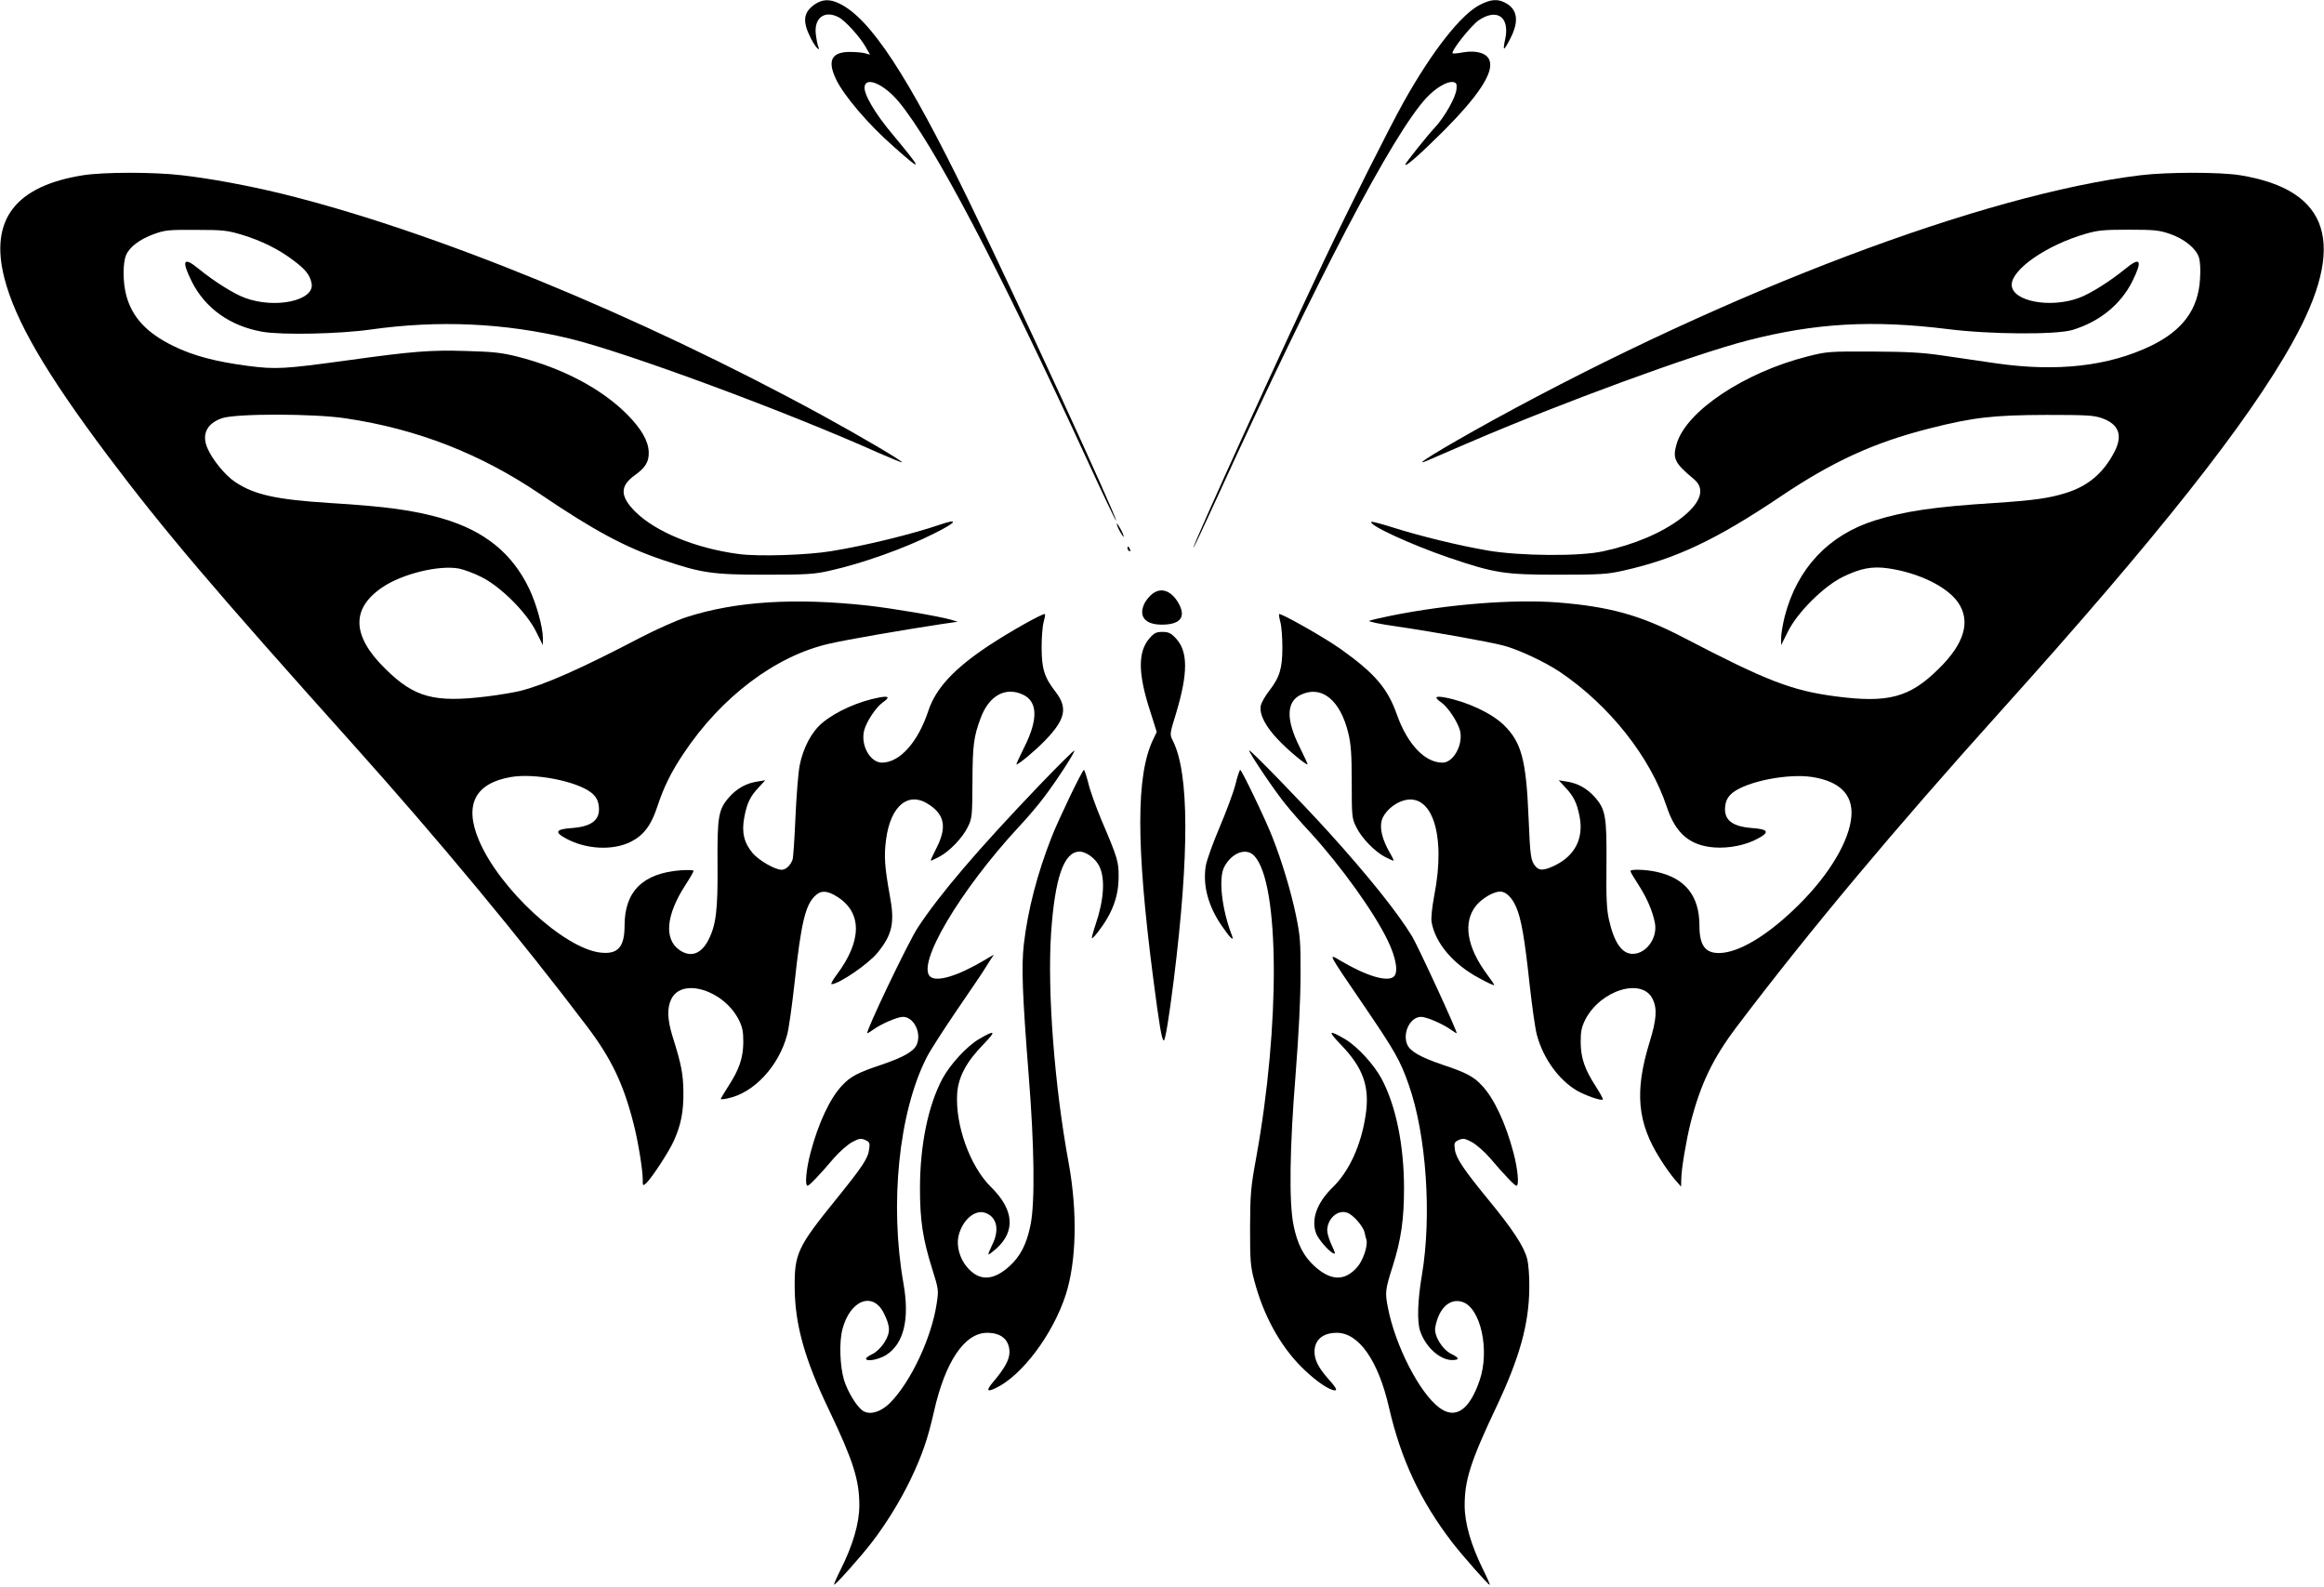
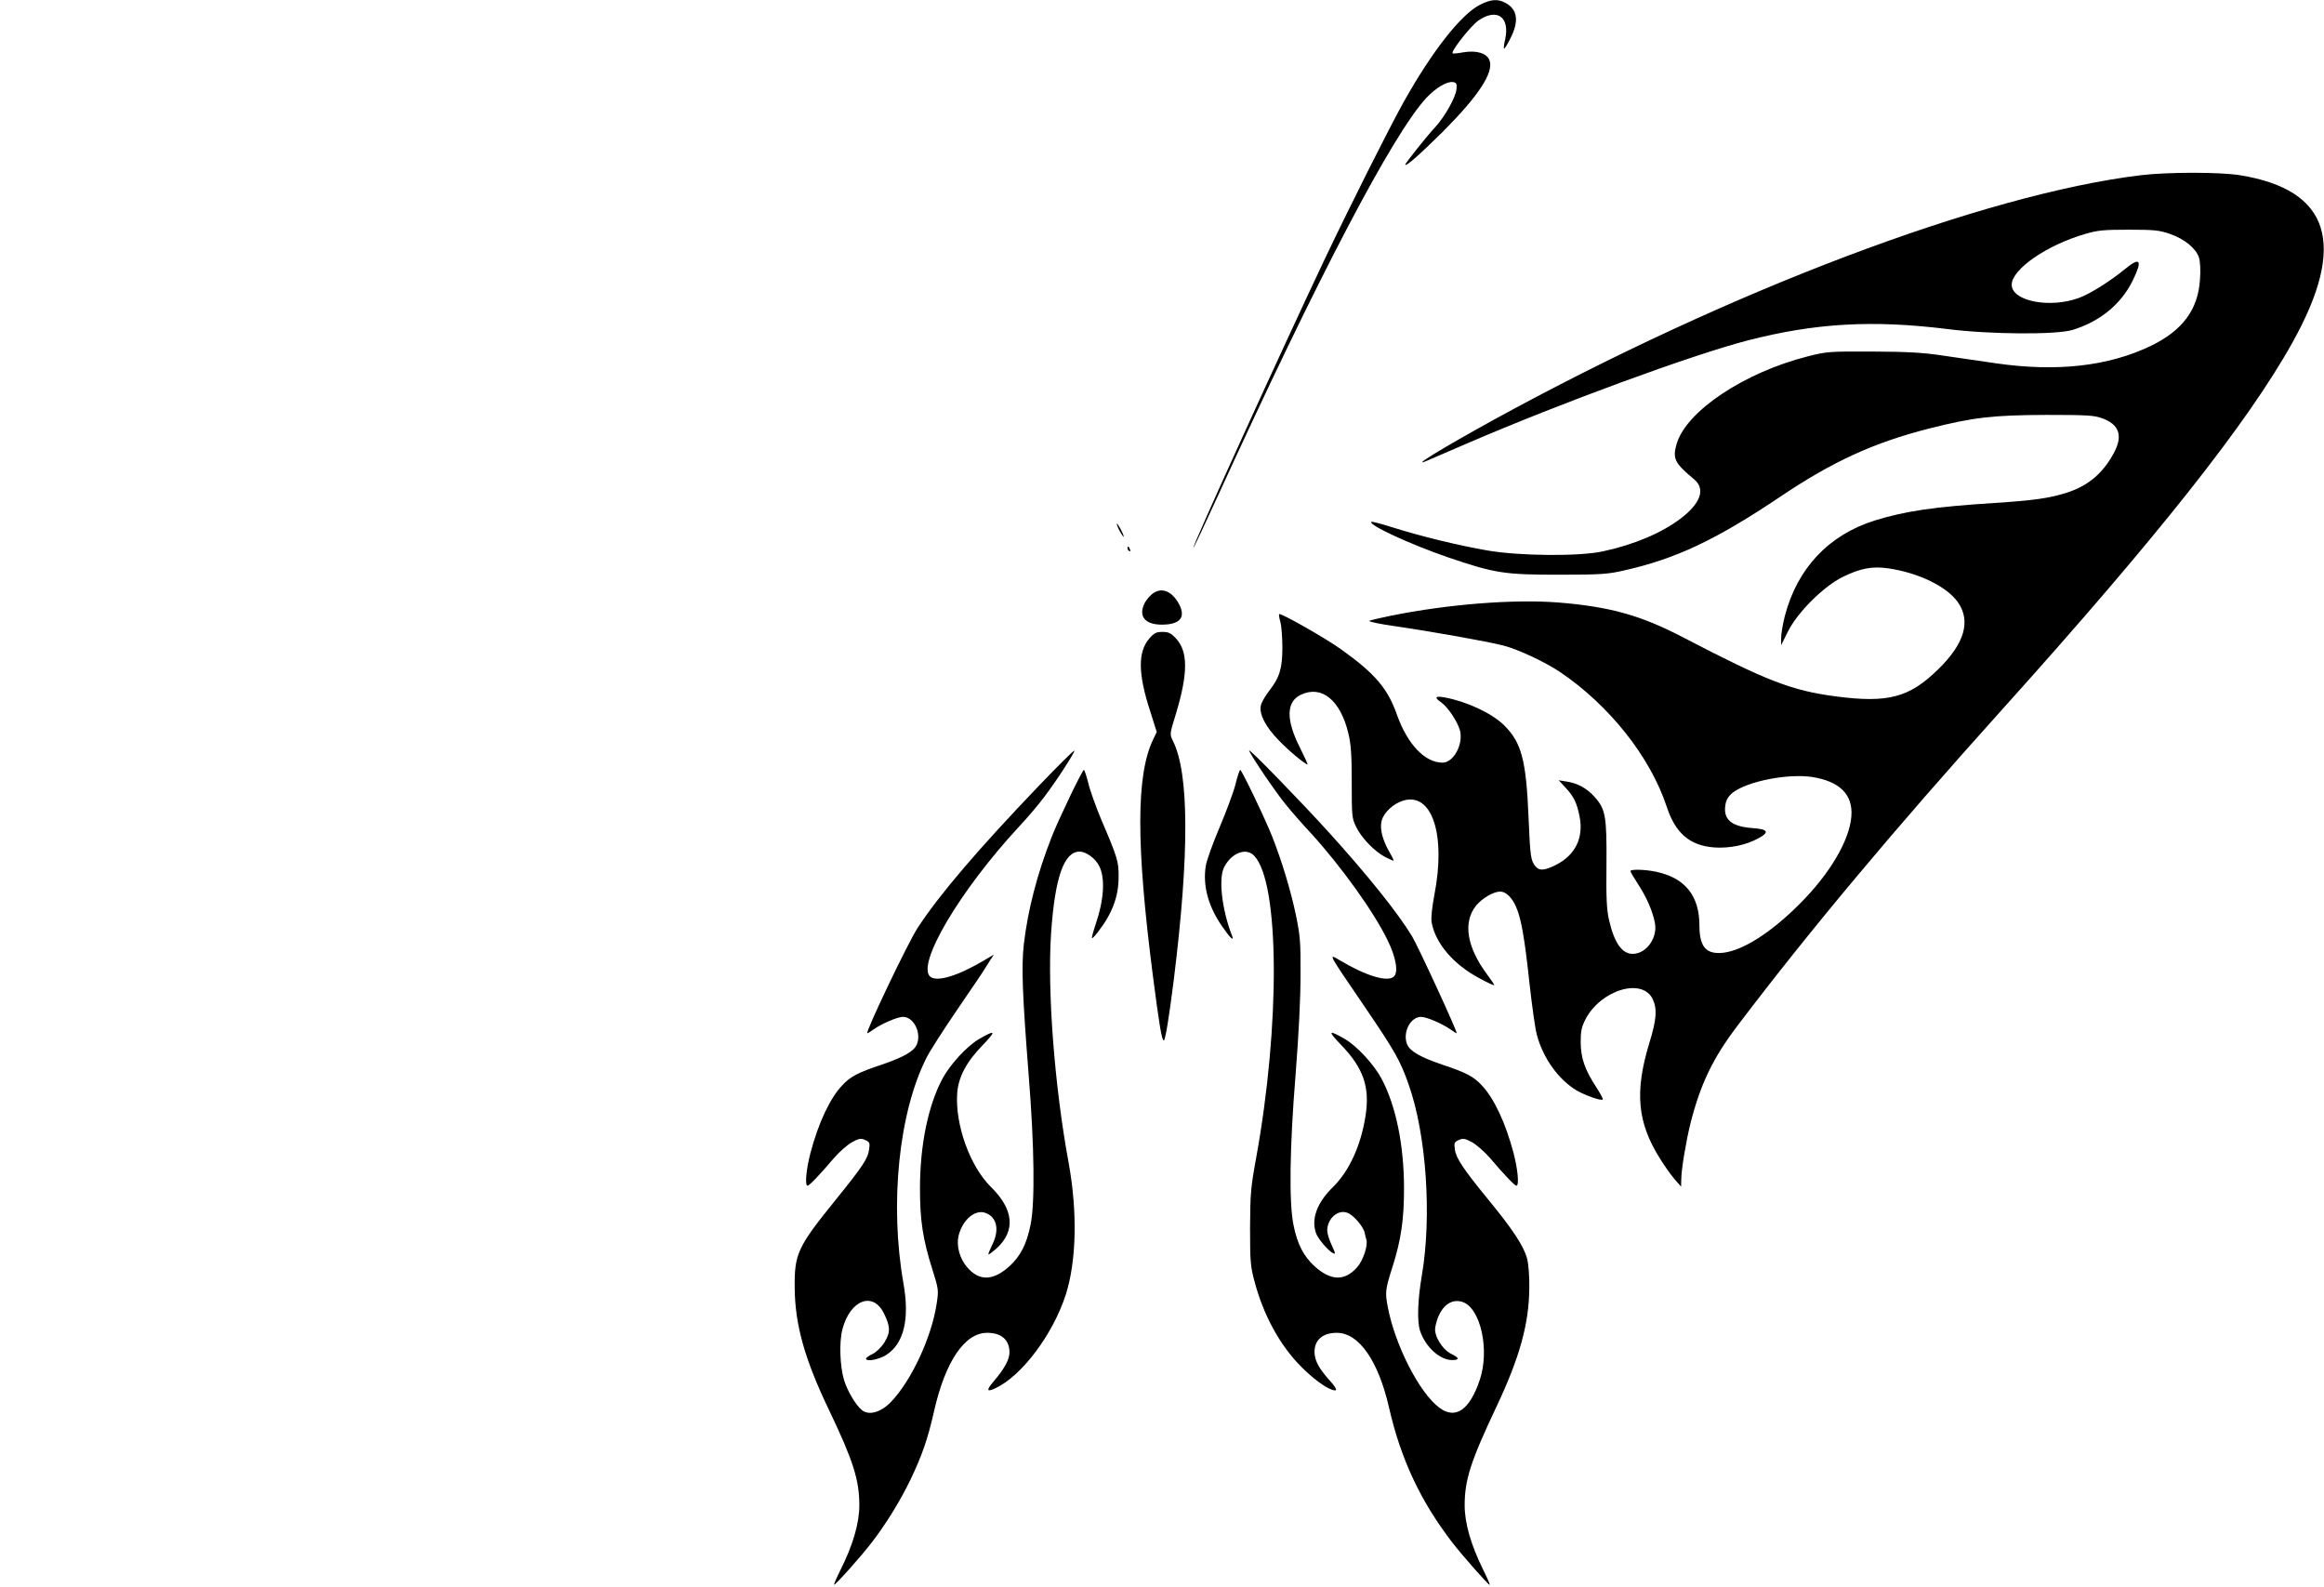
<svg xmlns="http://www.w3.org/2000/svg" version="1.0" width="1280pt" height="874pt" viewBox="0 0 1280 874" preserveAspectRatio="xMidYMid meet">
  <g transform="translate(0,874) scale(0.1,-0.1)" fill="#000000" stroke="none">
-     <path d="M4489 8717 c-65 -44 -71 -94 -23 -188 24 -48 55 -81 40 -43 -4 10 -10 42 -13 69 -9 88 50 130 126 90 36 -18 119 -110 149 -164 l24 -42 -29 8 c-15 4 -54 7 -85 7 -98 -1 -122 -48 -74 -149 42 -90 178 -250 321 -375 160 -142 159 -132 -8 69 -98 116 -161 224 -155 264 8 57 107 13 187 -82 192 -231 548 -907 1041 -1979 84 -183 155 -331 157 -329 9 10 -554 1234 -814 1767 -333 684 -539 998 -709 1080 -53 26 -93 25 -135 -3z" />
    <path d="M8152 8714 c-104 -52 -263 -254 -420 -534 -81 -145 -300 -581 -438 -872 -228 -480 -728 -1578 -721 -1584 2 -2 61 124 132 279 556 1217 967 2000 1152 2199 52 55 113 91 146 86 18 -3 22 -9 19 -38 -3 -44 -64 -152 -117 -210 -47 -50 -165 -199 -165 -206 0 -16 82 57 211 185 193 194 277 322 253 388 -14 40 -71 57 -144 45 -30 -6 -57 -8 -59 -6 -12 11 100 152 143 182 102 69 173 18 146 -105 -6 -25 -9 -48 -6 -50 3 -3 18 22 35 56 49 95 39 161 -29 196 -42 22 -79 19 -138 -11z" />
-     <path d="M458 7775 c-373 -59 -516 -245 -434 -566 60 -235 228 -523 566 -974 312 -415 583 -734 1355 -1595 470 -524 927 -1075 1290 -1555 132 -175 199 -314 255 -535 24 -93 50 -252 50 -304 0 -38 0 -39 20 -21 30 28 127 176 153 236 38 86 52 157 51 264 -1 100 -11 153 -60 308 -28 91 -31 155 -7 204 57 121 286 52 371 -111 21 -42 26 -64 26 -126 -1 -86 -22 -150 -85 -246 -21 -33 -39 -63 -39 -66 0 -3 19 -2 42 4 142 31 277 177 323 348 9 30 27 159 41 285 36 333 60 433 115 483 31 30 66 28 121 -7 137 -87 136 -242 -3 -428 -22 -29 -35 -53 -29 -53 40 0 204 112 253 173 82 100 96 166 68 314 -28 156 -33 218 -21 308 25 191 125 271 240 192 84 -57 95 -126 37 -239 -19 -37 -33 -68 -31 -68 3 0 23 9 46 21 56 29 129 104 158 164 24 48 25 59 26 250 1 203 7 248 45 350 46 125 138 175 234 129 81 -38 83 -137 6 -290 -26 -52 -45 -94 -43 -94 13 0 105 77 158 132 113 117 126 180 57 269 -61 79 -76 126 -76 244 0 55 5 118 11 139 6 22 10 42 7 44 -7 8 -197 -99 -310 -174 -190 -126 -290 -234 -331 -356 -57 -174 -157 -287 -256 -288 -66 0 -120 98 -98 179 13 48 64 125 101 152 42 29 36 38 -18 28 -113 -21 -239 -77 -314 -140 -59 -49 -106 -138 -125 -236 -8 -43 -18 -172 -23 -288 -5 -115 -12 -219 -16 -230 -13 -33 -37 -55 -60 -55 -36 0 -123 50 -159 91 -48 57 -62 114 -47 196 15 80 32 116 80 167 l36 39 -43 -7 c-60 -9 -112 -37 -154 -84 -61 -68 -68 -106 -66 -372 2 -250 -8 -334 -50 -416 -40 -79 -99 -99 -161 -55 -85 61 -72 193 34 357 25 38 45 73 45 78 0 5 -32 6 -72 3 -207 -16 -308 -116 -308 -304 0 -119 -37 -160 -133 -149 -201 23 -557 352 -669 618 -83 196 -22 315 177 349 129 22 357 -22 440 -85 23 -18 36 -38 41 -63 16 -83 -29 -124 -144 -133 -90 -6 -101 -22 -36 -57 111 -61 260 -69 360 -18 70 36 111 91 144 192 36 109 76 190 144 292 209 314 508 539 803 606 99 23 402 75 618 108 l90 13 -40 12 c-69 19 -314 61 -455 77 -401 44 -729 24 -1000 -64 -53 -17 -165 -67 -250 -111 -327 -171 -527 -260 -665 -295 -33 -8 -114 -22 -180 -30 -292 -36 -402 -7 -562 151 -186 182 -191 333 -15 451 109 73 309 122 419 102 26 -5 82 -25 123 -46 105 -51 251 -196 303 -302 l37 -74 0 40 c0 59 -36 188 -74 268 -94 198 -247 322 -481 390 -156 45 -307 66 -620 85 -295 19 -413 45 -519 115 -55 36 -127 124 -154 188 -32 75 -3 135 81 164 75 26 506 26 682 -1 394 -59 740 -194 1070 -417 298 -202 472 -295 679 -364 211 -71 271 -80 561 -80 229 0 271 3 355 22 179 40 413 123 575 205 125 62 140 86 30 48 -150 -51 -404 -114 -595 -145 -131 -22 -404 -31 -512 -16 -236 31 -457 122 -569 233 -85 85 -86 142 -1 202 58 42 77 74 75 128 -3 61 -40 125 -117 204 -143 144 -358 257 -606 320 -87 22 -135 27 -282 31 -196 6 -291 -1 -658 -52 -343 -47 -391 -50 -545 -30 -176 23 -301 56 -409 109 -148 72 -229 159 -261 281 -19 73 -19 175 -1 219 19 46 75 88 154 117 61 22 81 24 232 23 149 0 173 -3 253 -27 108 -33 203 -80 283 -141 67 -50 91 -80 100 -126 20 -95 -200 -143 -368 -80 -60 22 -170 91 -253 159 -85 70 -97 48 -39 -69 74 -148 212 -246 389 -277 108 -19 425 -12 595 12 375 53 737 37 1099 -50 309 -75 1184 -398 1700 -629 69 -30 127 -54 129 -52 5 6 -233 146 -438 258 -1015 554 -2149 1018 -2981 1222 -182 44 -389 83 -549 101 -153 18 -424 18 -542 0z" />
    <path d="M11790 7775 c-865 -105 -2263 -634 -3565 -1348 -283 -156 -463 -266 -365 -224 19 8 121 52 225 97 518 223 1233 485 1540 565 373 96 688 114 1100 63 234 -30 601 -32 690 -5 150 46 265 140 329 267 58 117 46 139 -39 69 -83 -68 -193 -137 -253 -159 -160 -60 -372 -19 -372 72 0 85 194 219 406 280 68 20 102 23 239 23 141 0 168 -3 226 -23 79 -27 143 -79 160 -129 7 -23 10 -68 6 -121 -10 -167 -96 -282 -271 -367 -234 -112 -516 -144 -851 -96 -82 12 -215 31 -295 43 -114 17 -197 21 -390 22 -236 1 -249 0 -355 -27 -347 -88 -666 -300 -720 -480 -24 -82 -13 -106 95 -196 65 -54 38 -132 -75 -218 -104 -78 -253 -142 -425 -179 -129 -29 -458 -26 -635 4 -158 27 -371 79 -523 127 -63 20 -116 34 -119 31 -17 -17 217 -125 427 -197 254 -86 305 -94 605 -94 232 0 271 3 358 23 286 64 507 168 863 407 288 194 516 298 819 375 244 62 353 74 645 75 222 0 262 -2 307 -18 93 -33 116 -94 69 -185 -60 -116 -144 -188 -265 -226 -93 -30 -184 -42 -396 -56 -333 -21 -493 -45 -658 -96 -256 -80 -429 -265 -497 -528 -11 -44 -20 -97 -20 -119 l0 -40 37 74 c52 106 198 251 303 302 96 47 161 60 250 47 166 -24 323 -100 384 -187 72 -104 36 -227 -107 -367 -160 -158 -278 -189 -567 -151 -243 32 -381 86 -840 325 -234 122 -404 169 -688 192 -246 19 -605 -9 -922 -73 -58 -12 -111 -24 -118 -28 -7 -4 58 -18 145 -30 199 -29 508 -84 593 -106 81 -21 227 -89 311 -145 273 -184 498 -468 589 -743 48 -146 127 -214 262 -224 83 -6 175 13 242 50 65 35 54 51 -36 57 -115 9 -160 50 -144 133 5 25 18 45 41 63 82 62 302 105 436 85 152 -24 225 -97 216 -216 -10 -133 -119 -318 -287 -485 -157 -157 -310 -254 -419 -267 -94 -10 -131 32 -131 150 0 164 -79 262 -238 296 -60 13 -142 15 -142 4 0 -5 20 -39 45 -77 46 -71 78 -146 90 -210 15 -80 -46 -167 -120 -169 -60 -2 -104 59 -133 187 -13 57 -16 119 -14 306 2 266 -5 304 -66 372 -42 47 -94 75 -154 84 l-43 7 36 -39 c47 -50 64 -85 79 -161 23 -118 -24 -213 -132 -267 -61 -30 -89 -33 -110 -8 -27 31 -30 54 -39 267 -13 320 -39 417 -136 512 -68 66 -203 129 -325 152 -55 10 -61 1 -19 -28 37 -27 88 -104 102 -153 20 -76 -35 -178 -96 -178 -97 0 -193 101 -251 264 -51 145 -121 227 -309 361 -88 63 -332 201 -340 193 -2 -2 1 -22 7 -44 6 -21 11 -84 11 -139 0 -117 -15 -165 -73 -240 -22 -28 -43 -65 -46 -82 -9 -46 26 -115 98 -189 54 -57 147 -134 160 -134 2 0 -17 42 -43 94 -77 153 -75 252 6 290 114 54 217 -29 261 -211 15 -62 19 -117 19 -273 0 -186 1 -197 25 -245 29 -60 102 -135 158 -164 23 -12 44 -21 47 -21 3 0 -6 20 -21 45 -40 70 -56 131 -44 176 12 45 65 94 119 110 158 47 236 -187 171 -520 -13 -70 -19 -127 -15 -150 21 -117 121 -233 264 -309 44 -24 81 -41 81 -37 0 3 -17 29 -39 58 -113 152 -135 289 -60 381 34 40 95 76 132 76 31 0 65 -33 87 -84 28 -63 47 -169 74 -421 14 -126 32 -255 41 -285 34 -128 120 -247 220 -306 47 -27 135 -58 143 -49 3 2 -14 33 -37 69 -63 97 -84 158 -85 246 0 62 5 84 26 126 85 163 314 232 371 111 25 -53 21 -112 -18 -238 -83 -271 -68 -442 60 -643 24 -39 60 -89 79 -111 l35 -40 1 40 c0 55 27 213 51 310 55 215 122 355 254 530 398 526 865 1084 1460 1745 854 949 1356 1582 1602 2025 301 540 207 839 -289 920 -113 18 -397 18 -548 0z" />
    <path d="M6151 5855 c0 -5 8 -26 19 -45 11 -19 19 -30 19 -25 0 6 -8 26 -19 45 -11 19 -19 31 -19 25z" />
    <path d="M6210 5721 c0 -6 4 -13 10 -16 6 -3 7 1 4 9 -7 18 -14 21 -14 7z" />
    <path d="M6346 5469 c-14 -11 -33 -34 -41 -49 -37 -73 0 -120 94 -120 99 0 133 39 96 111 -40 75 -98 98 -149 58z" />
    <path d="M6332 5226 c-66 -75 -65 -196 4 -406 l35 -111 -20 -42 c-94 -195 -94 -581 -1 -1302 35 -271 49 -355 60 -355 8 0 29 127 55 335 86 692 85 1137 -5 1315 -18 36 -18 37 17 150 67 223 67 343 -1 415 -27 29 -41 35 -74 35 -33 0 -45 -6 -70 -34z" />
    <path d="M5727 4418 c-339 -354 -552 -603 -673 -788 -54 -83 -291 -580 -277 -580 3 0 18 9 33 20 45 32 133 70 163 70 59 0 103 -86 77 -151 -16 -39 -73 -71 -196 -113 -127 -42 -171 -65 -215 -113 -68 -71 -132 -209 -175 -372 -24 -91 -32 -181 -16 -181 9 0 66 59 144 151 31 36 77 76 101 89 39 21 49 22 72 12 25 -11 27 -17 22 -51 -6 -50 -35 -94 -183 -277 -213 -263 -229 -299 -227 -489 2 -202 56 -393 188 -668 134 -280 168 -387 168 -527 0 -99 -36 -221 -103 -354 -22 -44 -38 -81 -36 -83 5 -5 150 157 207 232 81 105 158 231 214 347 64 134 95 224 129 374 62 276 169 434 293 434 78 0 122 -38 123 -106 0 -42 -27 -91 -91 -166 -38 -45 -34 -56 14 -33 145 68 316 296 387 515 59 185 65 455 16 725 -78 422 -118 945 -97 1264 21 309 71 451 157 451 36 0 87 -37 108 -79 34 -67 27 -186 -20 -323 -13 -39 -22 -73 -20 -75 2 -2 17 13 33 34 79 102 114 195 114 304 1 83 -6 106 -95 314 -30 72 -63 163 -72 203 -10 39 -21 72 -24 72 -9 0 -141 -275 -178 -370 -80 -204 -131 -402 -153 -590 -14 -125 -8 -277 27 -725 31 -387 35 -699 10 -820 -21 -106 -56 -174 -117 -229 -90 -81 -167 -82 -233 -4 -40 47 -59 115 -47 170 21 91 94 152 152 127 61 -24 74 -95 34 -174 -13 -27 -23 -51 -21 -53 3 -2 22 13 44 32 107 97 96 216 -31 340 -115 114 -197 342 -185 516 7 90 51 173 143 267 74 77 69 84 -24 30 -67 -40 -158 -139 -200 -217 -79 -148 -124 -366 -124 -605 0 -174 15 -278 68 -445 35 -111 35 -116 24 -189 -28 -187 -141 -428 -254 -544 -54 -55 -118 -73 -156 -44 -34 26 -80 103 -100 166 -23 76 -28 210 -9 281 42 160 166 209 227 90 38 -76 38 -108 4 -163 -18 -28 -45 -54 -66 -64 -19 -9 -35 -20 -35 -25 0 -19 69 -6 111 20 97 62 130 197 95 394 -77 437 -26 941 127 1243 16 33 91 150 166 260 75 110 144 211 152 225 9 14 24 38 34 54 l19 29 -54 -32 c-145 -86 -259 -120 -296 -90 -79 66 162 474 488 826 47 50 110 124 140 165 70 92 171 249 165 254 -3 3 -88 -82 -190 -188z" />
    <path d="M6880 4607 c0 -14 144 -228 202 -298 29 -36 90 -106 136 -155 168 -184 350 -437 425 -593 47 -96 60 -178 33 -200 -36 -30 -151 4 -294 89 -68 40 -73 50 128 -245 171 -251 202 -304 249 -439 97 -275 128 -723 72 -1051 -23 -135 -27 -255 -9 -306 30 -88 109 -159 176 -159 42 0 40 12 -3 33 -51 24 -98 101 -90 147 19 105 80 163 150 140 100 -33 151 -265 95 -430 -56 -166 -134 -219 -223 -152 -109 81 -243 343 -283 552 -16 83 -15 96 27 228 46 145 62 258 62 427 0 239 -45 457 -124 605 -42 78 -133 177 -200 217 -93 54 -98 47 -24 -30 124 -128 161 -233 136 -392 -25 -163 -90 -304 -178 -391 -90 -87 -123 -179 -94 -257 11 -30 66 -94 92 -108 16 -8 15 -3 -6 43 -14 29 -25 66 -25 81 0 66 59 118 111 98 33 -12 87 -74 95 -109 3 -15 7 -33 10 -40 9 -32 -19 -116 -53 -153 -68 -75 -143 -73 -232 7 -61 55 -96 123 -117 229 -25 125 -21 425 12 830 17 220 27 412 27 545 1 185 -2 217 -26 333 -28 133 -77 295 -129 427 -35 91 -169 370 -177 370 -4 0 -16 -37 -27 -82 -12 -46 -52 -152 -88 -237 -36 -85 -70 -179 -75 -210 -17 -107 13 -220 87 -328 44 -65 71 -92 58 -57 -57 146 -76 319 -43 380 41 78 121 108 165 61 140 -148 144 -931 10 -1667 -29 -159 -32 -193 -33 -380 0 -184 2 -214 24 -295 49 -186 139 -352 256 -470 63 -64 134 -117 173 -129 33 -11 27 6 -22 60 -55 63 -76 104 -76 151 1 65 46 103 123 103 121 0 228 -153 287 -410 65 -285 173 -516 349 -745 54 -70 202 -238 206 -233 2 2 -14 39 -36 83 -68 138 -102 257 -102 355 0 140 33 243 176 545 126 267 178 452 180 650 1 63 -4 133 -12 163 -17 67 -79 162 -215 327 -135 165 -177 227 -183 275 -5 35 -3 41 22 52 23 10 33 9 72 -12 24 -13 70 -53 101 -89 78 -92 135 -151 144 -151 16 0 8 90 -16 181 -43 163 -107 301 -175 372 -44 48 -88 71 -215 113 -123 42 -180 74 -196 113 -26 65 18 151 77 151 30 0 118 -38 163 -70 15 -11 30 -20 33 -20 8 0 -212 478 -246 534 -79 130 -240 331 -457 571 -160 176 -439 463 -440 452z" />
  </g>
</svg>